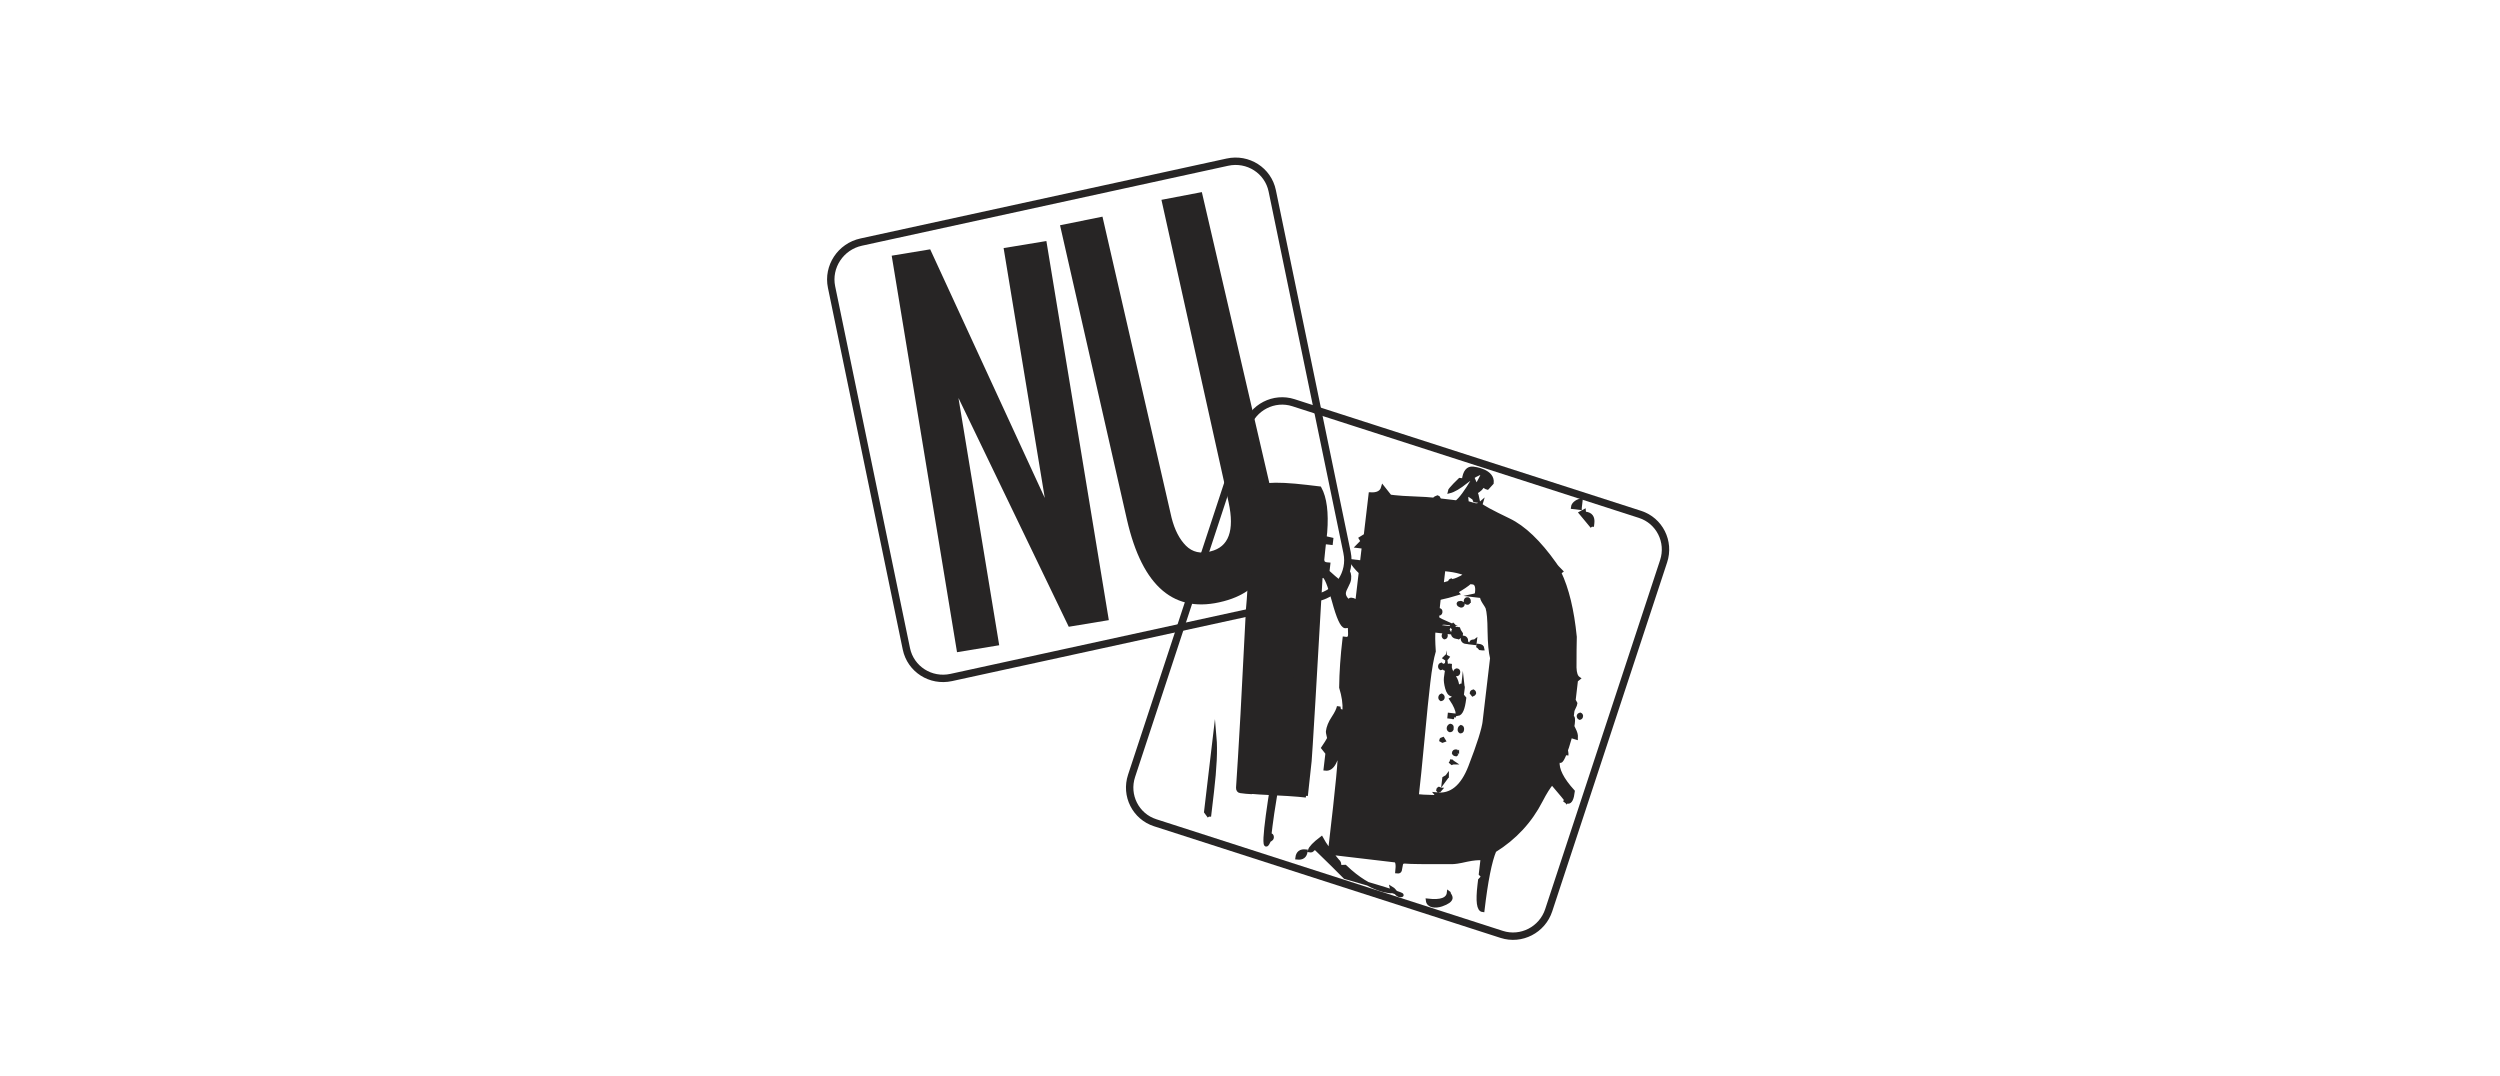
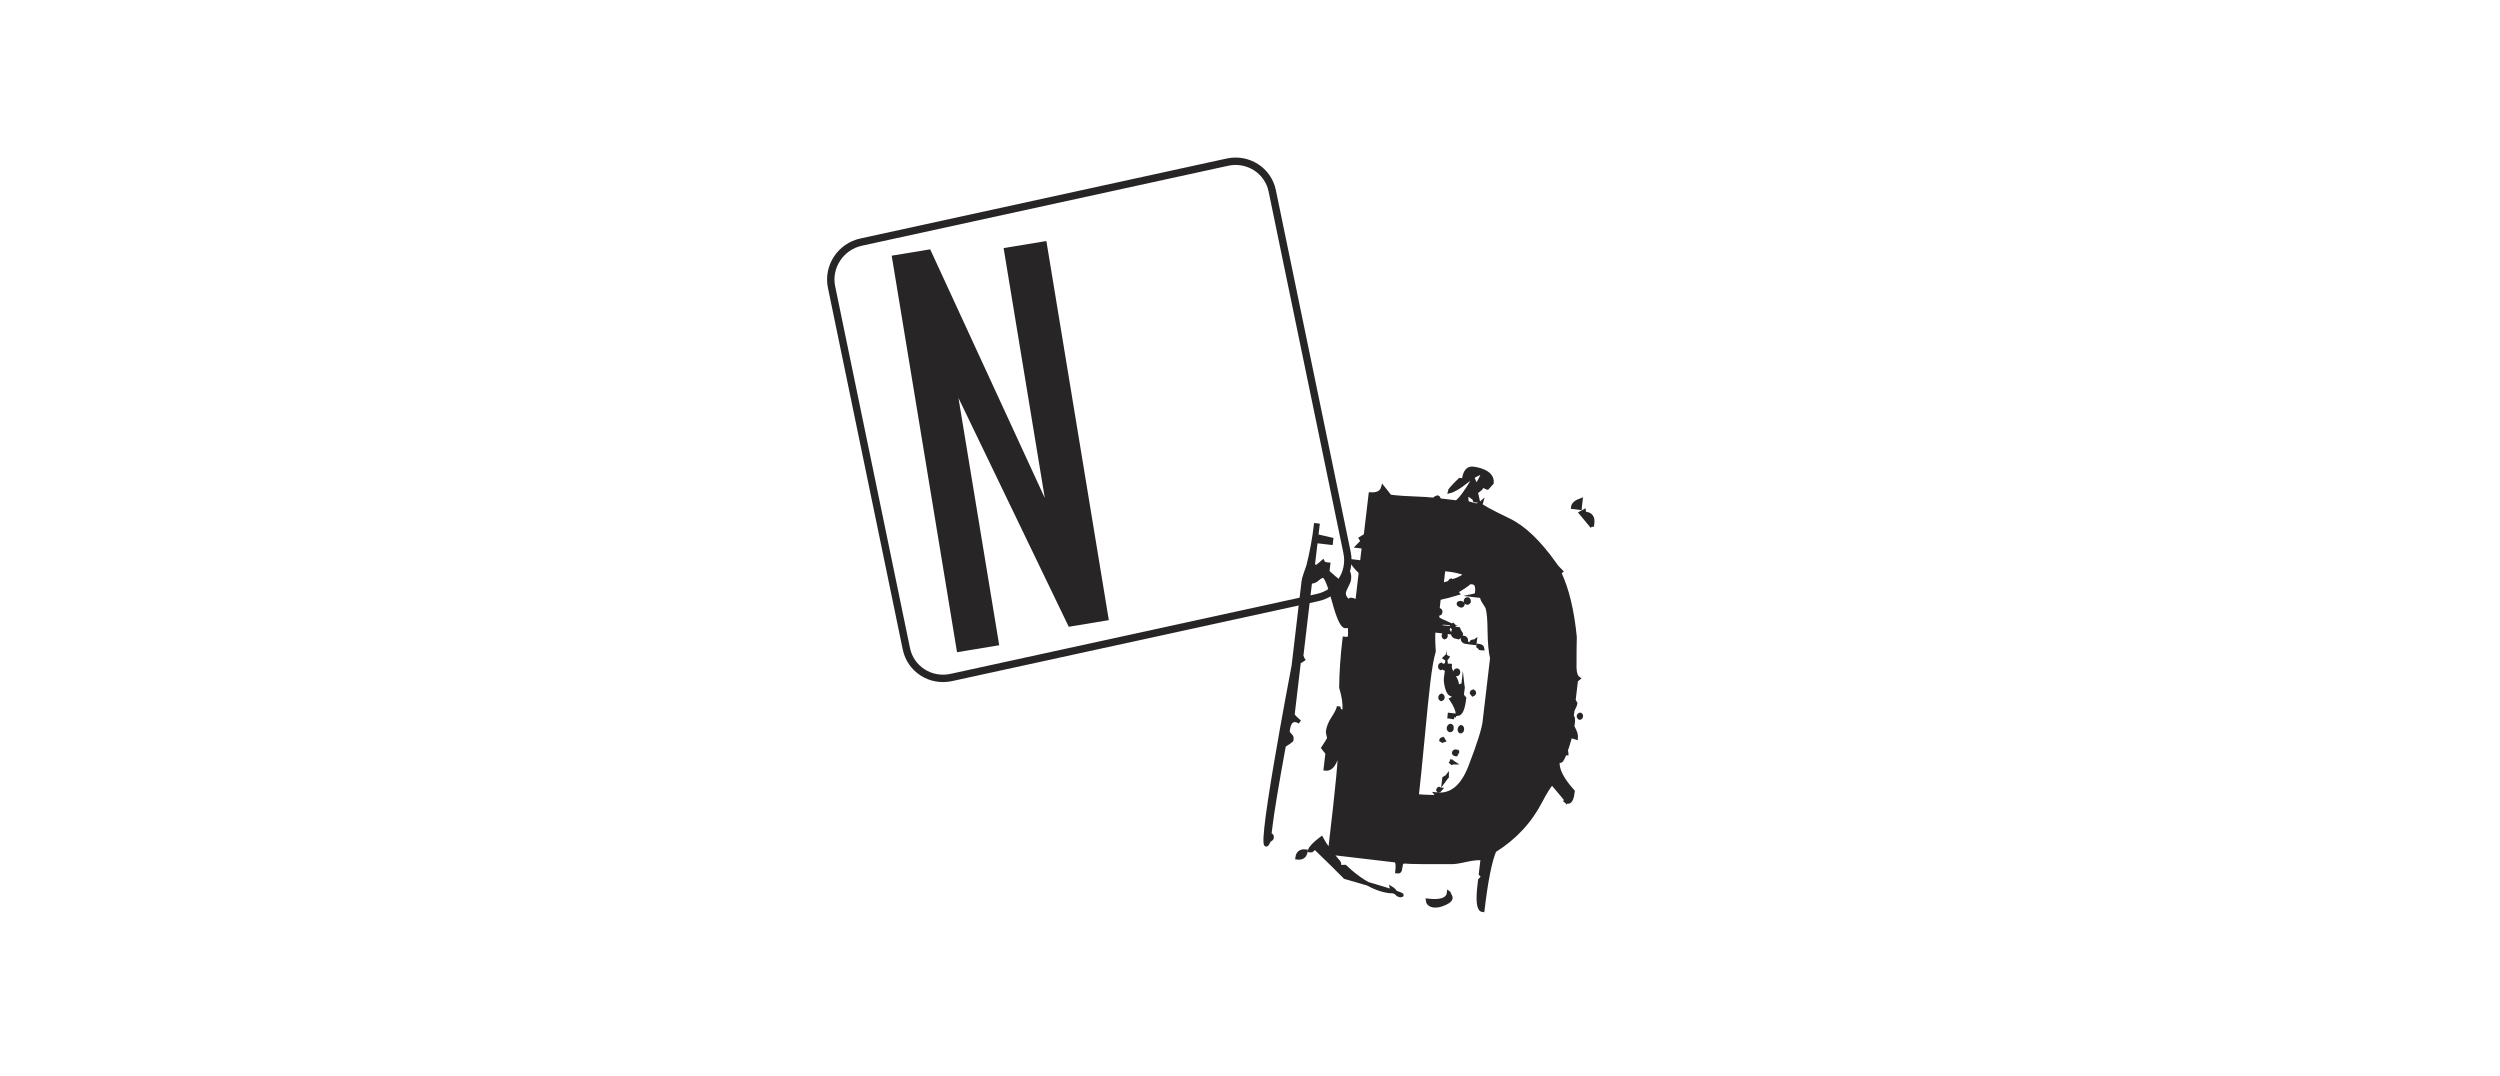
<svg xmlns="http://www.w3.org/2000/svg" id="a" width="238.55mm" height="102.65mm" viewBox="0 0 676.21 290.98">
-   <path d="M418.9,246.21c-1.75,5.31-7.44,8.23-12.71,6.53l-93.74-30.2c-5.27-1.7-8.13-7.38-6.38-12.68l31.08-94.4c1.75-5.31,7.44-8.23,12.71-6.53l93.74,30.2c5.27,1.7,8.13,7.38,6.38,12.68l-31.08,94.4Z" fill="none" stroke="#272525" stroke-miterlimit="10" stroke-width="2" />
  <path d="M364.36,149.48c1.14,5.5-2.45,10.95-8.02,12.16l-99.04,21.61c-5.57,1.22-11-2.26-12.14-7.76l-20.24-97.85c-1.14-5.5,2.45-10.95,8.02-12.16l99.04-21.62c5.57-1.22,11.01,2.26,12.14,7.76l20.24,97.85Z" fill="none" stroke="#272525" stroke-miterlimit="10" stroke-width="2" />
  <path d="M283.03,65.2l16.89,102.54-10.84,1.79-29.83-61.89,11.02,66.89-11.41,1.88-17.67-107.25,10.41-1.72,31,67.26-11.14-67.6,11.55-1.9Z" fill="#272525" />
-   <path d="M325.08,51.97l18.2,78.45c2.18,9.11,2.23,16.36.14,21.73-2.1,5.37-6.23,8.86-12.41,10.47-13.28,3.55-22.01-3.8-26.19-22.05l-18.1-79.64,11.48-2.33,18.69,81.44c.83,3.28,2.13,5.8,3.88,7.56,1.76,1.76,3.99,2.27,6.7,1.53,4.88-1.19,6.5-5.61,4.85-13.25l-18.17-81.83,10.94-2.09Z" fill="#272525" />
-   <path d="M327.08,220.84l-.91-1.24,2.38-20.19c.3,3.45.07,8.35-.68,14.71l-.79,6.73ZM353.26,215.23c-2.35-.28-6.54-.55-12.58-.83l-1.85-.14-.49.02.32.04c-.32-.04-.86-.07-1.61-.11-.7-.08-1.2-.14-1.52-.18-.48-.06-.71-.38-.7-.97.3-4.41.71-11.05,1.21-19.93l1.47-28.35c.32-3.21.59-8,.8-14.37.07-1.94.02-4.52-.14-7.73l-1-1.17,1.23-.83.92-7.77c.22-1.93,4.96-2.34,14.2-1.25l3.44.41c1.43,2.61,1.94,6.57,1.53,11.88-.31,2.62-.72,6.55-1.23,11.8-.45,7.48-1.1,18.77-1.96,33.89-.62,10.33-.96,15.73-1.02,16.21l-1.02,9.39Z" fill="#272525" stroke="#272525" stroke-miterlimit="10" />
  <path d="M422.04,205.86c-.37-.04-.51-.25-.41-.62-.13.2-.22.44-.25.7-.25,2.14,1.11,4.84,4.08,8.12-.23,1.98-.7,2.92-1.39,2.84-.37-.04-.58-.1-.63-.16.06-.05.11-.04.16.02l.11-.23c-.08-.22-1.38-1.81-3.91-4.76-.87.98-1.87,2.57-3,4.76-2.88,5.62-7.07,10.14-12.56,13.55-1.2,2.84-2.27,8.21-3.2,16.12-1.12-.13-1.42-2.39-.91-6.77l.16-1.36c.31-.34.56-.61.75-.81-.02-.27-.21-.57-.55-.88l.49-4.17c-1.02-.12-2.44.01-4.27.39-2,.47-3.41.68-4.22.64-7.1.03-11.18-.02-12.25-.14-.75-.09-1.17.15-1.26.71-.09.56-.2,1.1-.31,1.63-.09.26-.34.37-.77.32.22-1.92.04-2.92-.54-2.99l-16.03-1.89c-1.12-.13-1.62-.73-1.49-1.8,1.91-16.19,2.73-24.76,2.46-25.71-.44.98-.91,1.98-1.41,3-.63,1.17-1.42,1.7-2.38,1.59l.5-4.24-1.13-1.43c.72-1.06,1.25-1.91,1.6-2.58-.03-.17-.1-.49-.21-.96-.11-.47-.16-.76-.14-.87.14-1.17.63-2.4,1.49-3.69.85-1.28,1.35-2.32,1.5-3.11-.09.8.23,1.25.98,1.33.27.03.44-.06.52-.26.11-1.83-.19-3.89-.9-6.2.05-4.11.35-8.52.91-13.22.9.16,1.4-.1,1.48-.8.03-.27.03-.7,0-1.3-.04-.6-.04-1.06,0-1.38l-.17.06c-.06.05-.14.07-.25.05h-.08c-.39.06-.64.08-.74.07-.85-.1-1.89-2.38-3.09-6.82-1.21-4.45-2.13-6.71-2.78-6.79-.43-.05-.96.21-1.6.79-.63.58-1.3.82-1.99.74l-2.37,20.11c.14.18.25.43.32.77l.14.18c-.24.19-.61.39-1.13.6l-1.7,14.42c.33.42.96,1.04,1.89,1.85-.4-.26-.79-.42-1.16-.46-1.12-.13-1.8.82-2.04,2.85-.04.37.13.73.52,1.08.39.35.57.68.53,1l-.06.48c-.42.38-1.1.85-2.03,1.39-1.98,10.82-3.18,18.07-3.62,21.75l-.29,2.4c.48.06.7.3.65.73-.08.69-.64.52-.84.96-4.25,9.35,6.64-47.4,6.64-47.4l2.67-22.68c.07-.59.26-1.32.58-2.21.4-1.09.65-1.79.74-2.11.92-3.68,1.6-7.37,2.03-11.05l.56.07-.34,2.88c2.63.69,3.97,1.04,4.02,1.04l-.1.88-4.09-.48-.77,6.49.84.51c.77-.56,1.37-1.03,1.79-1.42.17.4.69.62,1.54.67l-.23,2c1.22,1.12,2.28,2.03,3.17,2.73.08.22.25.43.49.63l.32.04c.64-.41,1.01-1.02,1.11-1.82.1-.86.12-1.48.06-1.87.61.35.84,1.1.71,2.28-.06.48-.29,1.1-.71,1.87-.41.76-.65,1.36-.7,1.79-.1.85.37,1.69,1.41,2.52,0-.49.19-.71.57-.66.7.08,1.2.39,1.52.91l.97-8.26c-1.22-1.17-2.04-2.19-2.48-3.05l2.81.33.49-4.17-1.6-.19,1.29-1.31-.48-.79,1.32-.82,1.31-11.14c1.88.11,3.01-.49,3.38-1.8l1.91,2.42,1.28.15c1.18.14,2.95.25,5.32.34,2.37.09,4.12.2,5.24.33.36-.34.69-.54.97-.62l.23.11.4.7,4.57.54c1.07-.79,2.58-2.84,4.54-6.13l.83,1.89c1.03-1.88,1.59-2.98,1.69-3.29l.07-.56c-1.22.23-2.74,1.09-4.57,2.55-1.83,1.47-3.32,2.35-4.49,2.64.06-.53,2.81-3.16,2.81-3.16l1.04.12c.27-2.3,1.13-3.36,2.57-3.19.37.04,5.45.67,5.06,3.93-.25.3-.66.74-1.21,1.32-.42-.1-.8-.39-1.12-.86-.31.78-.98,1.46-2.03,2.04.17.35.38,1.13.62,2.35l-.88-.11-.25-.6-1.28-.88c-.43-.05-.67.14-.72.57-.02.16.03.68.14,1.56.27.03.66.13,1.18.3.52.17.92.27,1.18.3.48.06.96-.13,1.45-.56l-.14.47c.32.47,2.87,1.86,7.64,4.15,4.05,1.94,8.19,5.89,12.42,11.86.31.53.89,1.19,1.71,1.99l-.45.35c2.09,4.36,3.49,10.16,4.21,17.39-.05,1.84-.08,4.59-.08,8.28.04,1.52.38,2.51,1.03,2.96l-.63.5-.63,5.37.47.87c-.03.27-.17.63-.41,1.09-.25.46-.38.82-.41,1.09l-.18,1.52c1.51-.36-2.04,12.03-3.11,11.9ZM354.89,156.51c.04-.37-.06-.6-.33-.69l.45-.35c.03-.21-.09-.39-.34-.53-.22.08-.35.23-.38.44l.27.44c-.22.08-.36.28-.39.6-.03.27.05.47.25.6.28-.08.43-.25.47-.51ZM357.1,155.72c.04-.32-.11-.5-.42-.54-.28.07-.44.22-.46.43l.35.45c.21.02.39-.09.53-.34ZM353.19,230.25c-.16,1.34-.93,1.92-2.32,1.76.16-1.33.93-1.92,2.32-1.76ZM362.95,159.17l.02-.16c.02-.21-.07-.36-.28-.44-.28.08-.43.22-.46.43-.03.27.08.5.32.69.22-.03.35-.2.39-.52ZM379.16,242.12c.7-.31-15.34-4.85-15.34-4.85-1.74-1.78-4.36-4.36-7.86-7.75l-.56-.07c-.38.44-.65.65-.81.63l-.32-.04c.2-.73,1.24-1.83,3.15-3.28.89,1.67,2.35,3.72,4.4,6.12.4.26.56.8.46,1.6.38-.01.9-.03,1.55-.06,7.22,6.95,12.7,6.72,12.7,6.7.03-.27,0-.54-.07-.82.81.47,1.57,2.32,2.7,1.82ZM360.14,197.43v-.08c.04-.27-.07-.44-.33-.53-.28.08-.43.22-.46.43-.04.32.07.55.33.69.27-.02.43-.19.46-.52ZM365.14,168.85c.03-.27-.09-.44-.35-.53-.23.08-.36.26-.39.52.03.22.09.39.18.51l.33-.04c.12-.15.19-.25.2-.3l.02-.16ZM365.96,163.26c-.1-.07-.2-.13-.3-.2l-.26.13.19.43c.11-.04.23-.16.37-.36ZM366.77,165.31l.07-.56-1.04-.12c.33.42.66.65.98.68ZM363.27,195.04l.2-1.68c-.51.21-.82.75-.92,1.6l.72.09ZM366.32,172.57c.05-.43-.06-.68-.32-.77-.23.14-.37.36-.41.68-.02.22.06.39.27.52.28-.07.43-.22.46-.43ZM363.52,196.37c.04-.32-.08-.52-.34-.61-.23.08-.35.26-.39.52l.28.36.44-.27ZM363.35,197.81v-.08c.04-.27-.07-.44-.33-.53-.23.08-.35.23-.38.44-.04.32.04.55.25.68.27-.02.43-.19.47-.51ZM363.08,200.13c.03-.26-.08-.47-.34-.61-.23.14-.36.31-.39.52l.28.36.44-.27ZM401.54,195l2-16.99c-.41-1.62-.63-4.05-.68-7.31-.02-3.09-.2-5.19-.55-6.32-.08-.22-.4-.75-.95-1.57-.41-.65-.59-1.15-.55-1.53l-1.92-.23c.33-.07.53-.34.58-.82.21-1.76-.23-2.65-1.31-2.67l-.56-.07c-.73.67-2,1.53-3.79,2.56l.43.46c-1.8.55-3.36.96-4.69,1.23l-.27.21c-.06.04-.1.12-.11.23-.36,3.1-.46,4.82-.28,5.17.55.34,1.32.73,2.3,1.16-1.23-.14-1.89.18-1.98.99l2.57.3-.23.54.41.7-4.17-.49c-.13,1.12-.11,3,.07,5.61-.54,1.83-1.04,4.65-1.48,8.44-.4,3.36-.92,8.48-1.56,15.33-.64,6.86-1.17,11.97-1.56,15.34l.72.08c.59.07,1.45.12,2.58.14,1.14.03,2,.07,2.58.14l-.64-.8c4.01.47,7.06-2.01,9.16-7.45,2.33-6.01,3.63-10.13,3.9-12.38ZM389.64,165.64c-.04.32-.24.43-.61.34-.2-.13-.29-.3-.26-.52.03-.27.16-.44.39-.52.37.04.54.23.5.55l-.02.16ZM396.22,155.37l.03-.24c-1.46-.5-2.85-.82-4.19-.98l-1.6-.19-.48,4.09c.32.04,1.05-.12,2.17-.48-.02.16.07.31.27.44.23-.08.35-.23.38-.44v-.08c.02-.1.03-.18.04-.24,2.21-.82,3.34-1.45,3.39-1.87ZM390.57,159.17l-.72-.09-.06.48.78-.39ZM392.83,157.24l-.69.32.02-.16c.02-.21.15-.36.38-.44.15.07.25.17.29.28ZM391.08,172.07c-.03.21-.15.33-.37.36-.2-.13-.29-.3-.26-.52.03-.27.16-.44.39-.52.2.13.29.31.26.52l-.02.16ZM390.11,180.33c-.03.27-.16.41-.38.44-.2-.13-.29-.33-.25-.6.02-.21.15-.36.38-.44.2.13.29.28.27.44l-.02.16ZM391.54,177.81c-.13.2-.28.32-.45.35l-.3-.2.37-.36.38.21ZM391.23,180.46c-.03.27-.18.41-.46.44-.2-.13-.29-.33-.25-.6.02-.21.15-.36.38-.44.2.13.29.28.27.44l.06.17ZM390.26,188.71c-.03.21-.18.36-.46.43-.2-.13-.29-.3-.26-.52.03-.26.16-.44.39-.52.25.14.36.34.33.61ZM393.27,169.32c-.07.1-.17.25-.3.45-.15-.13-.24-.24-.28-.36l.37-.36c.15.13.22.22.21.27ZM396.08,188.99c-.31,2.67-.91,4.07-1.79,4.18-.09-1.09-.66-2.44-1.72-4.02.4-.17.64-.58.71-1.22l.08-.64c-.05.43-.26.62-.64.58-.59-.07-1.03-.66-1.34-1.78-.3-1.12-.41-2.03-.33-2.72.27-2.3.57-3.43.89-3.39l.24.03c-.08.69.27,1.64,1.05,2.85.78,1.2,1.1,2.42.95,3.65l1.92,2.34-.02.16ZM398.47,127.93c.03-.27-.08-.44-.34-.53-.23.08-.36.26-.39.52-.03.21.06.39.26.52.23-.08.38-.22.46-.43v-.08ZM395.16,171.9l-.63.5-.32-.04c-.91-.11-1.32-.51-1.24-1.2.09-.8.46-1.16,1.1-1.09l.4.05c.07.28.32.72.74,1.31l-.06.48ZM395.76,157.91v-.08c.05-.32-.09-.5-.41-.54l-.16-.02c-.21-.03-.34.12-.38.44v.08c-.05.32.04.49.25.52l.16.02c.32.04.5-.1.54-.42ZM390.52,200.28l-.34.12-.38-.21c.02-.16.17-.28.45-.35l.27.44ZM395.68,163.43c-.03.27-.19.41-.46.43-.52-.17-.77-.36-.74-.58.02-.16.22-.24.6-.25l.16.02c.31.09.46.22.44.38ZM389.53,213.57l-.19.22-.25.05-.14-.18c.02-.16.11-.28.29-.37.1.01.2.11.29.28ZM393.29,194.02l-1.28-.15.06-.56,1.28.15-.07.56ZM392.41,242.91c-.08.64-.9,1.23-2.48,1.78-1.58.54-3.58.46-3.77-1.13,3.58.42,5.48-.27,5.69-2.09.1.07.12.15.05.25.37.53.54.93.51,1.2ZM394.47,181.9c-.04.37-.23.54-.55.5-.26-.14-.36-.37-.33-.69.03-.22.18-.36.46-.43.32.04.46.22.42.54v.08ZM392.7,196.96l-.02.16c-.04.32-.22.46-.54.43-.25-.14-.36-.34-.33-.61.04-.32.2-.55.49-.68.32.04.46.27.41.7ZM391.4,210.05l-.88,1.2.09-.72c.17-.09.44-.25.79-.47ZM397.31,162.65c-.09.31-.22.46-.38.44-.37-.04-.54-.22-.5-.55v-.08c.05-.32.25-.46.63-.41.2.13.28.31.26.52v.08ZM396.58,173.69c-.75-.09-1.07-.53-.98-1.33.75.09,1.08.48,1,1.17l-.02.16ZM395.69,186.1c-.04.38-.26.54-.63.5-.25-.19-.36-.42-.33-.69.03-.21.18-.39.47-.51.37.04.54.23.51.55l-.02.16ZM393.07,206.27l-.34.12-.22-.19.1-.15s.01-.11.02-.16c.05,0,.1.07.14.18l.3.2ZM394.17,203.79l-.36.29c-.32-.04-.52-.17-.6-.39.04-.37.28-.54.71-.49.19.19.28.39.25.6ZM395.51,197.29l-.02.16c-.03.27-.18.41-.46.43-.2-.13-.29-.33-.26-.6.04-.32.17-.55.41-.68.26.08.37.32.33.69ZM398.9,173.97l-1.04-.12c.15-.31.48-.43,1.02-.37l.09-.07-.07.56ZM401,175.43l-.64-.08c-.33-.42-.65-.67-.96-.76l.64.07c.59.07.91.32.97.77ZM398.77,187.52c-.13.2-.26.32-.37.36l-.36-.45c.03-.21.18-.36.46-.43.2.13.29.31.27.52ZM427.34,137.42l-1.92-.23c.09-.8.82-1.45,2.17-1.94l-.25,2.16ZM430.64,142.44l-3.06-3.69.87-.47c.02.27.16.48.41.62,1.44.17,2.07,1.03,1.89,2.58l-.11.96ZM423.69,199.39c.08-.26,0-.43-.26-.52-.23.08-.35.23-.38.44-.03.27.05.47.25.6.23-.08.35-.23.38-.45v-.08ZM423.74,203.78c-.15-1.04-.31-2.18-.49-3.39l-.39,3.29.88.11ZM426.28,199.53l.02-.16c.06-.53-.14-1.25-.6-2.14-.46-.9-.7-1.58-.69-2.07l-.45,3.85,1.72.53ZM427.69,193.77c.03-.27-.06-.44-.26-.52-.28.08-.43.22-.46.43.02.28.14.45.34.53.23-.08.36-.23.38-.44Z" fill="#272525" stroke="#272525" stroke-miterlimit="10" />
</svg>